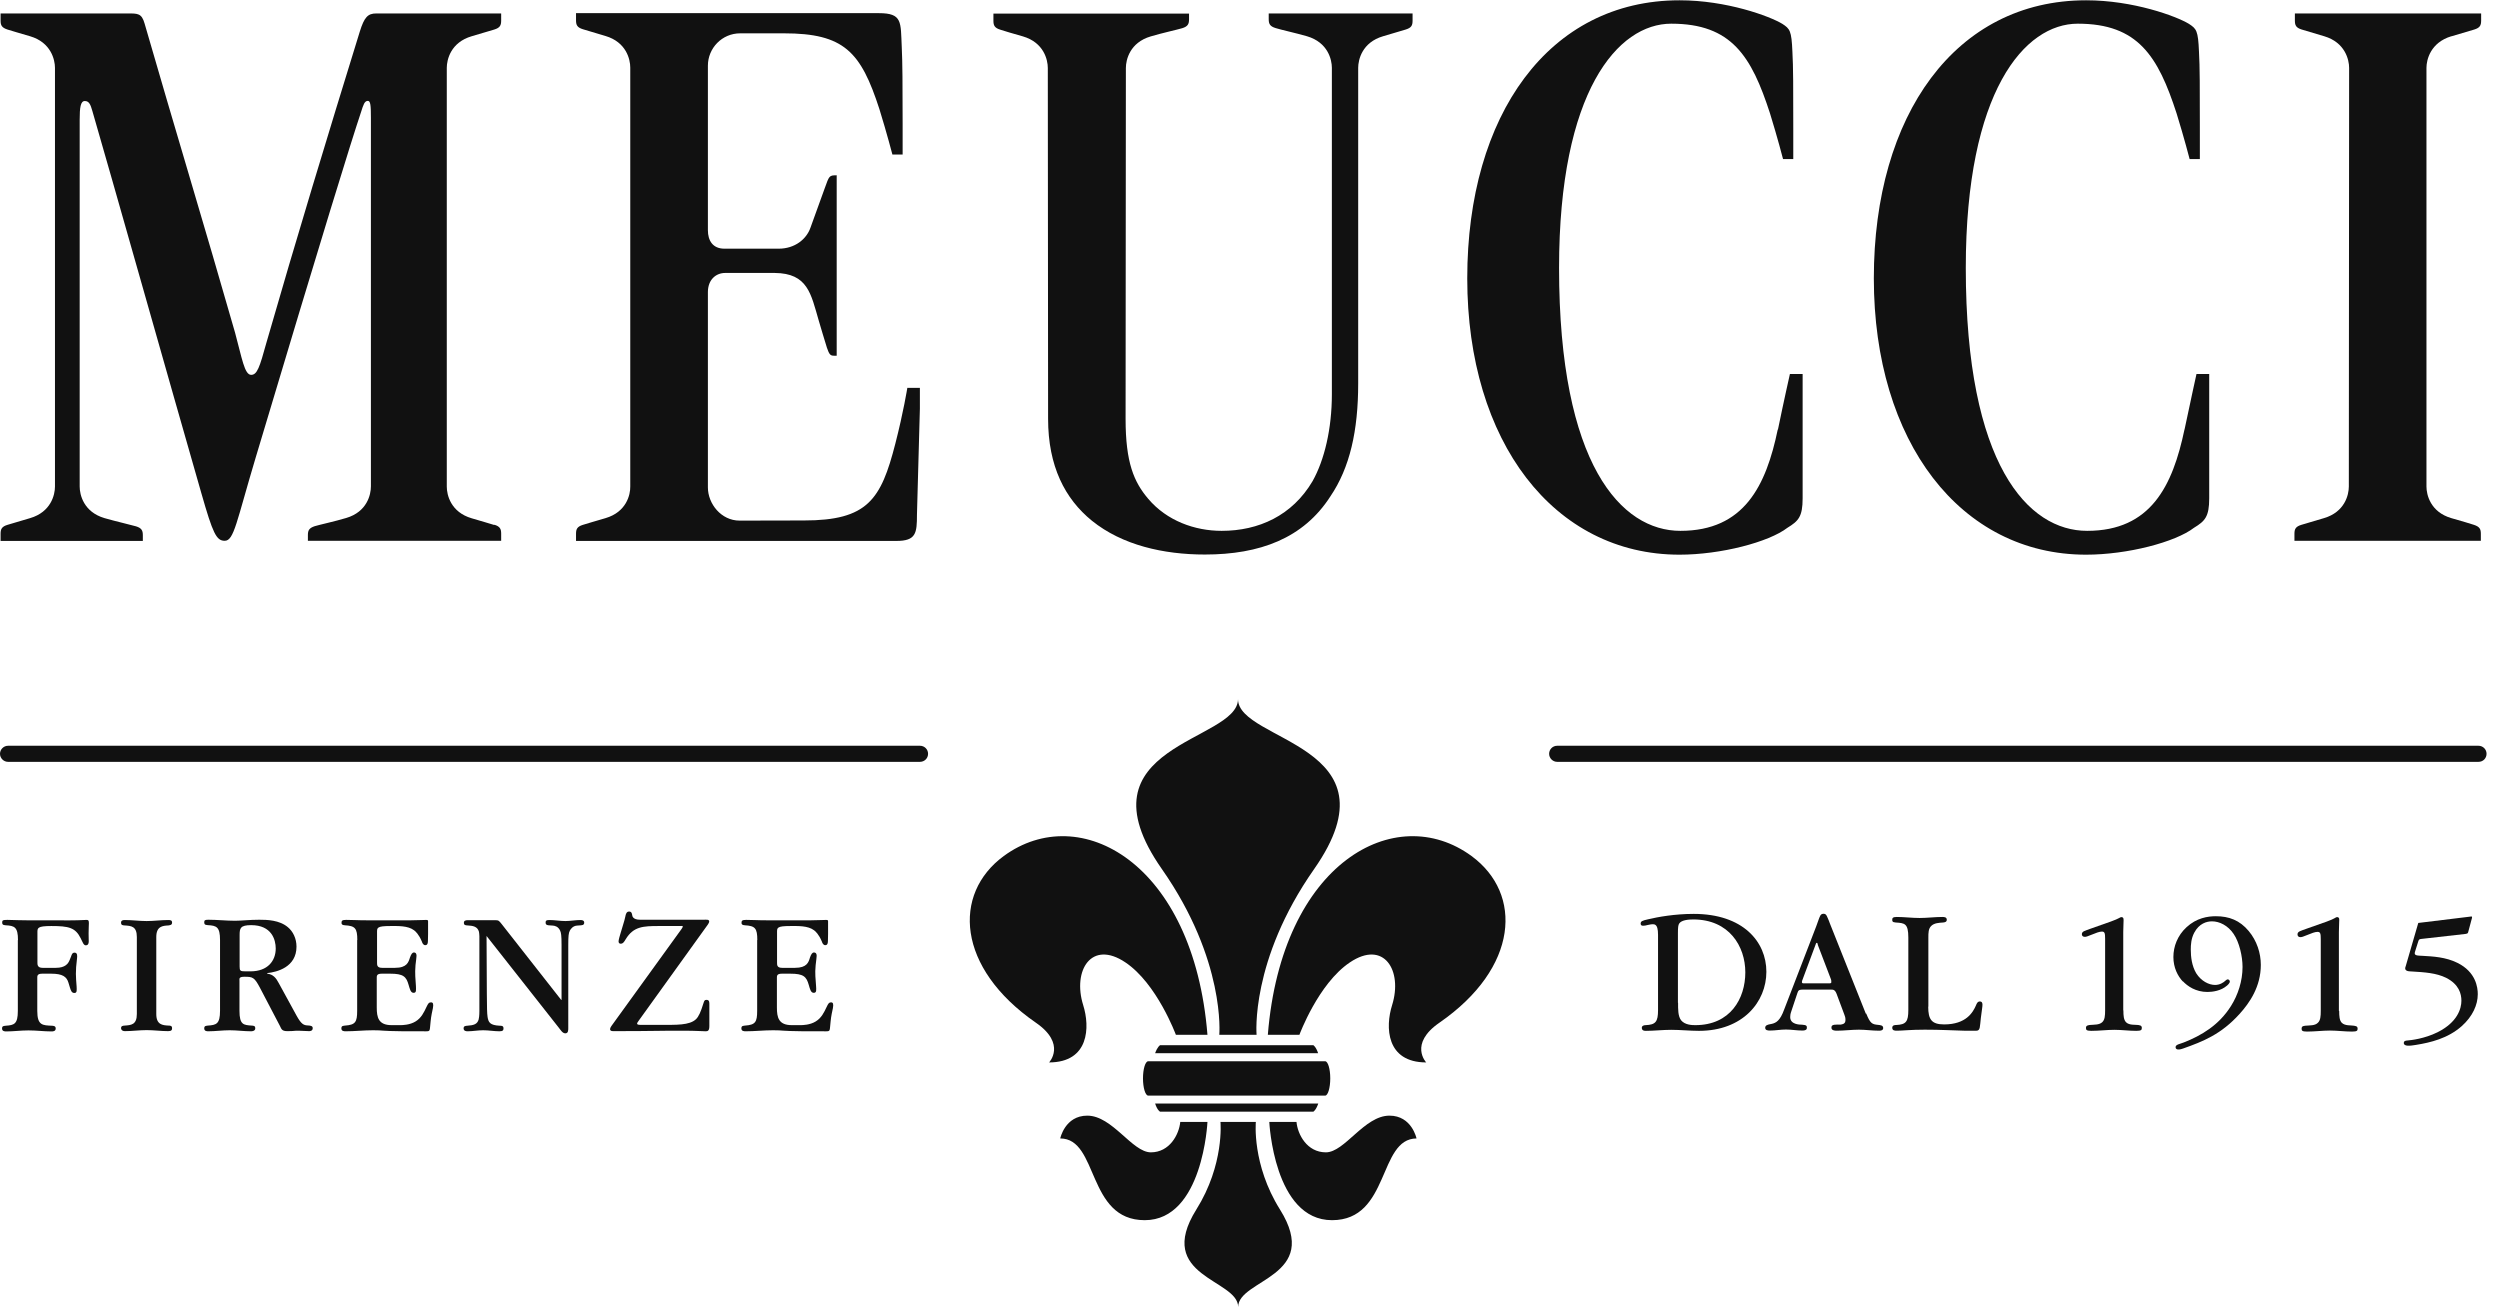
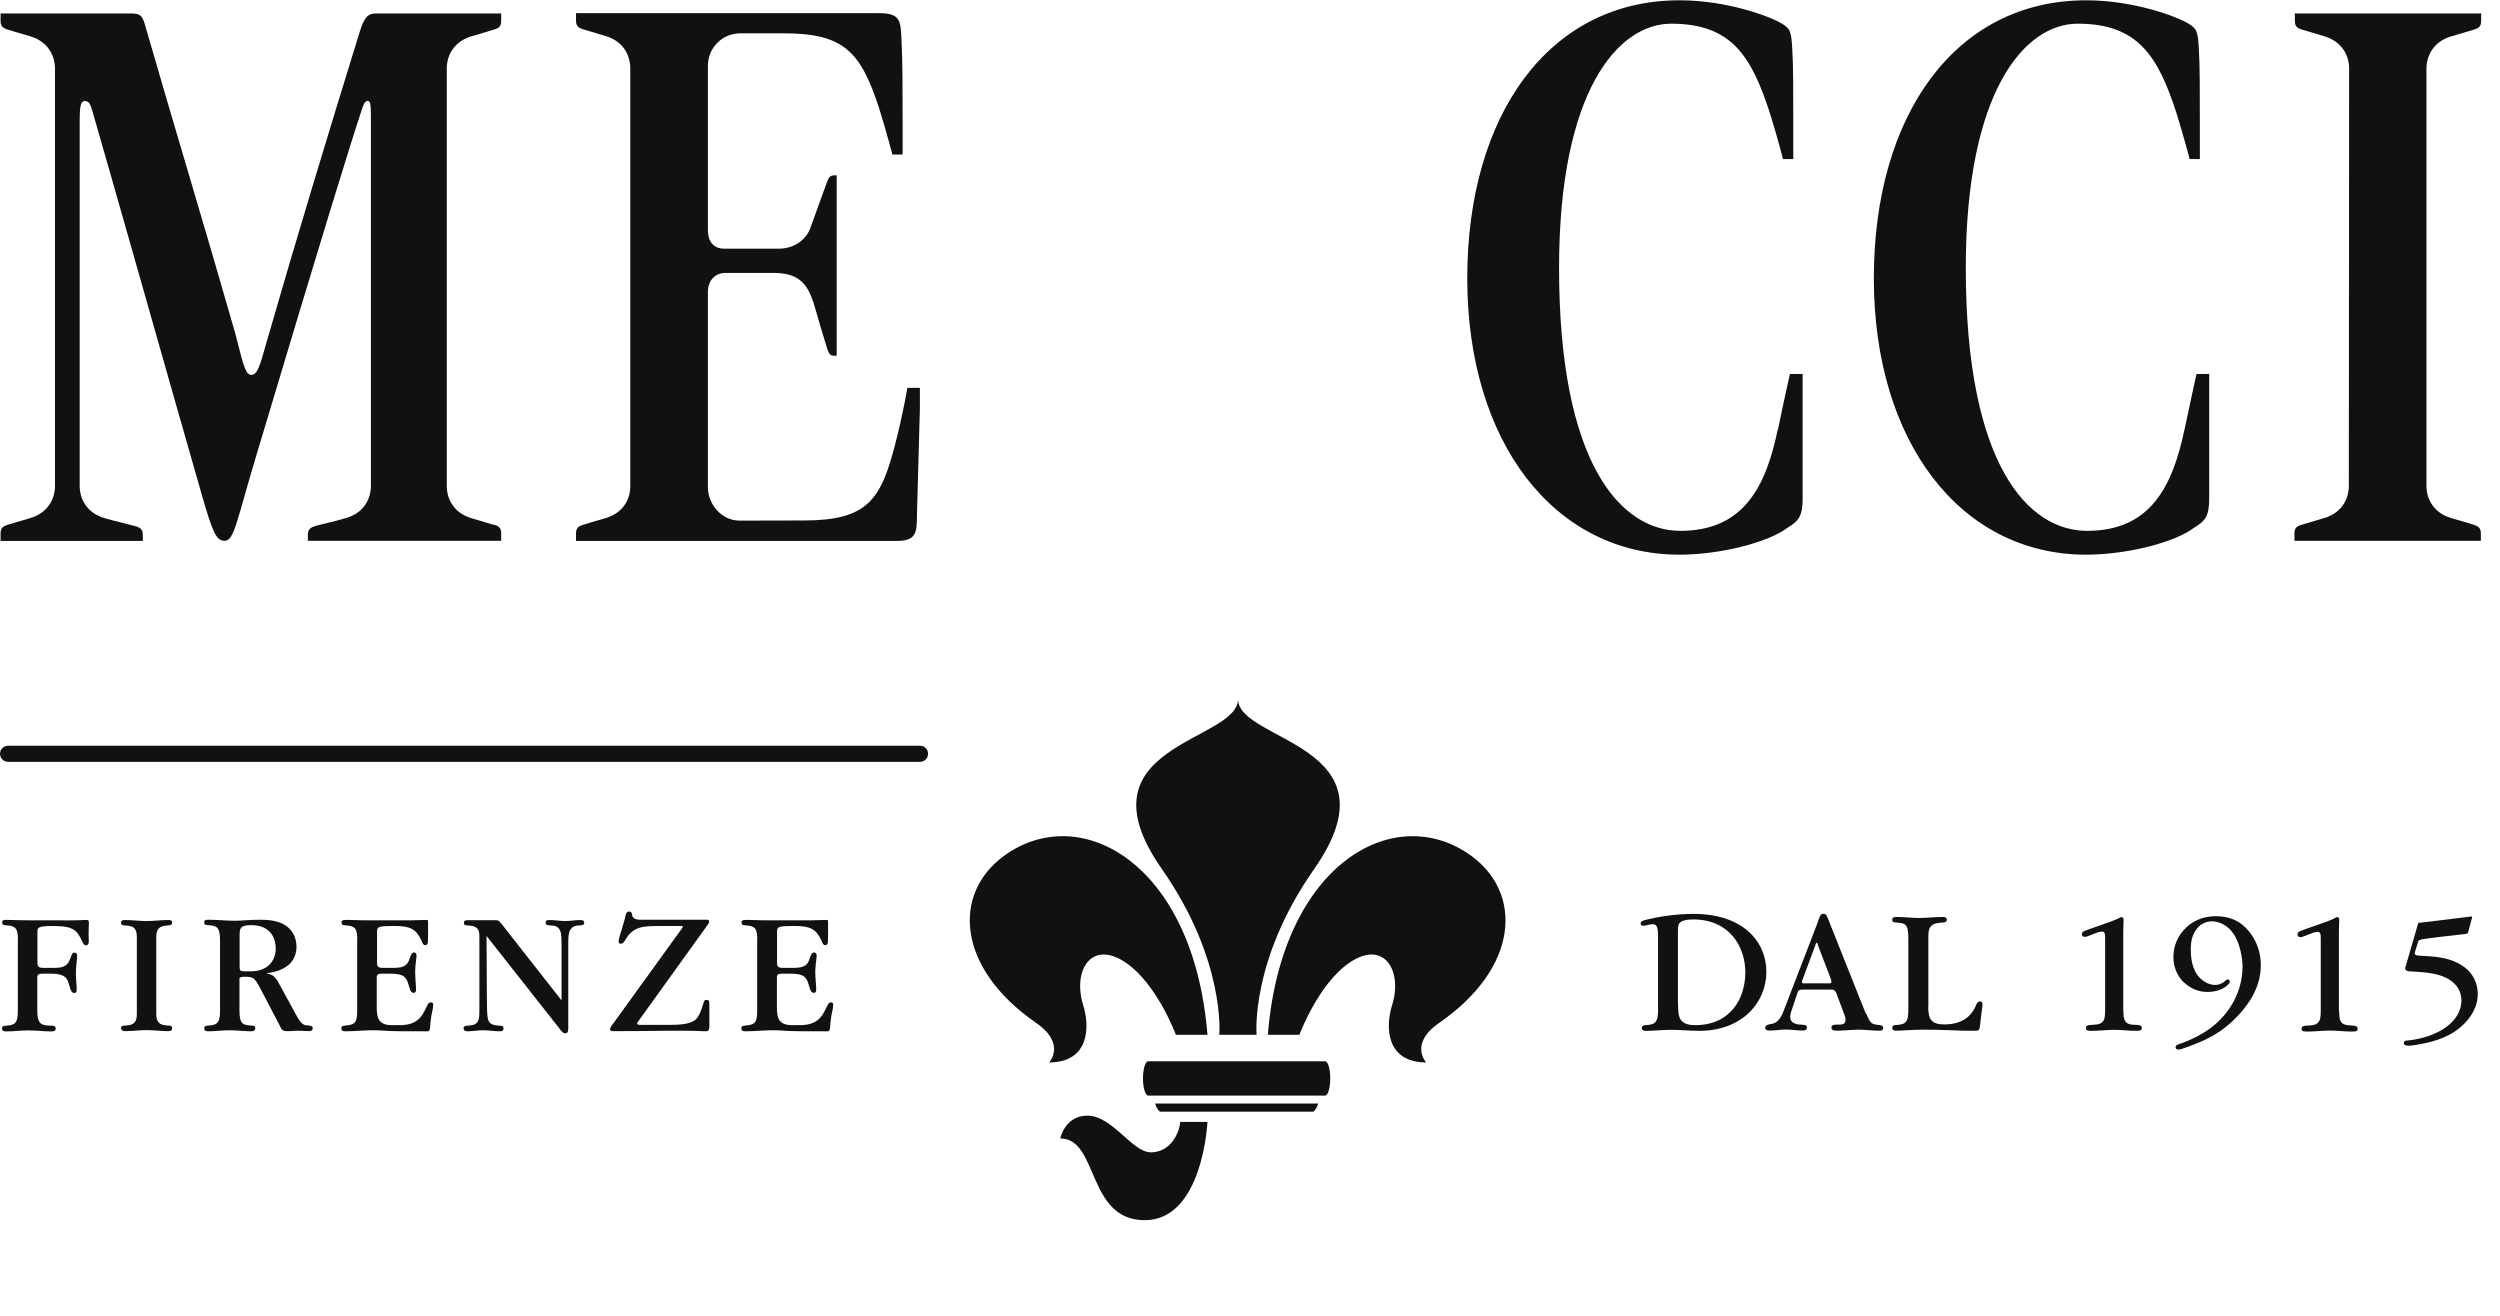
<svg xmlns="http://www.w3.org/2000/svg" viewBox="0 0 171 90" fill="none">
  <g clip-path="url(#clip0_91_16194)">
    <path d="M62.93 52.11H0.55C0.25 52.11 0 51.86 0 51.56C0 51.26 0.25 51.01 0.55 51.01H62.93C63.23 51.01 63.48 51.25 63.48 51.56C63.48 51.87 63.23 52.11 62.93 52.11Z" fill="#111111" />
-     <path d="M169.53 52.11H106.51C106.21 52.11 105.96 51.86 105.96 51.56C105.96 51.26 106.2 51.01 106.51 51.01H169.53C169.83 51.01 170.08 51.25 170.08 51.56C170.08 51.87 169.84 52.11 169.53 52.11Z" fill="#111111" />
    <path d="M121.6 29.37C120.8 33.23 119.3 36.31 114.94 36.31C110.91 36.31 106.64 31.81 106.64 18.33C106.64 6.23 110.67 1.62 114.31 1.62C118.44 1.62 119.8 3.84 121.07 7.76C121.59 9.44 121.96 10.88 121.96 10.88H122.66V8.77C122.66 6.17 122.66 4.5 122.6 3.53C122.54 2.09 122.43 1.97 121.91 1.63C121.05 1.11 118.11 0.02 114.88 0.02C105.95 0.02 100.36 7.86 100.36 19.04C100.36 30.22 106.29 37.94 114.88 37.94C117.7 37.94 120.99 37.08 122.26 36.1C123.01 35.64 123.3 35.35 123.3 34.08V25.58H122.43C122.43 25.58 122.01 27.44 121.61 29.39" fill="#111111" />
    <path d="M149.42 29.37C148.61 33.23 147.12 36.31 142.76 36.31C138.73 36.31 134.46 31.81 134.46 18.33C134.46 6.23 138.49 1.62 142.12 1.62C146.24 1.62 147.61 3.84 148.88 7.76C149.4 9.44 149.77 10.88 149.77 10.88H150.47V8.77C150.47 6.17 150.47 4.5 150.41 3.53C150.35 2.09 150.24 1.97 149.72 1.63C148.86 1.11 145.92 0.02 142.69 0.02C133.76 0.02 128.17 7.86 128.17 19.04C128.17 30.22 134.1 37.94 142.69 37.94C145.52 37.94 148.8 37.08 150.07 36.1C150.82 35.64 151.11 35.35 151.11 34.08V25.58H150.24C150.24 25.58 149.83 27.44 149.42 29.39" fill="#111111" />
    <path d="M62.06 26.54C62.06 26.54 61.8 28.17 61.24 30.35C60.26 34.17 59.35 35.6 54.99 35.6C54.63 35.6 50.66 35.61 50.59 35.61C49.32 35.61 48.42 34.45 48.42 33.34V19.98C48.42 19.12 48.98 18.67 49.6 18.67H52.99C55.26 18.69 55.47 20.11 56 21.92C56 21.95 56.55 23.75 56.56 23.78C56.72 24.26 56.81 24.33 57.04 24.33H57.23V11.99C56.71 11.99 56.72 12.02 56.41 12.88C56.28 13.24 55.58 15.17 55.43 15.59C55.16 16.35 54.38 17.01 53.26 17.01C52.99 17.01 49.75 17.01 49.55 17.01C48.75 17.01 48.42 16.45 48.42 15.75V4.49C48.42 3.3 49.38 2.28 50.63 2.28H53.62C57.74 2.28 58.88 3.54 60.15 7.46C60.67 9.14 61.04 10.57 61.04 10.57H61.74V8.46C61.74 5.87 61.73 4.2 61.68 3.22C61.6 1.5 61.74 0.9 60.11 0.9H39.4V1.39C39.4 1.71 39.48 1.88 39.87 2C40.2 2.1 40.65 2.23 41.41 2.46C42.84 2.88 43.11 4.06 43.11 4.62V33.28C43.12 33.84 42.85 35.02 41.42 35.44C40.65 35.66 40.21 35.8 39.87 35.9C39.48 36.02 39.4 36.19 39.4 36.51V37C39.4 37 53.91 37 54.34 37C57.16 37 59.81 37 61.31 37C62.66 37 62.72 36.47 62.72 35.2L62.92 27.95V26.53H62.05L62.06 26.54Z" fill="#111111" />
    <path d="M33.81 35.91C33.47 35.81 33.03 35.67 32.26 35.45C30.83 35.03 30.56 33.85 30.56 33.29V5.48V4.64C30.56 4.08 30.83 2.9 32.26 2.48C33.02 2.26 33.47 2.12 33.81 2.02C34.2 1.9 34.28 1.73 34.28 1.41V0.92H25.74C25.16 0.92 24.92 1.17 24.61 2.16C22.44 9.18 20.24 16.42 18.22 23.45C17.76 25.12 17.59 25.64 17.18 25.64C16.72 25.64 16.55 24.49 16.08 22.76C14.07 15.73 11.94 8.72 9.89 1.61C9.69 0.91 9.43 0.92 8.74 0.92H0.04V1.41C0.04 1.73 0.12 1.89 0.51 2.02C0.85 2.12 1.29 2.26 2.06 2.48C3.49 2.9 3.76 4.09 3.76 4.64V33.28C3.76 33.84 3.49 35.02 2.06 35.44C1.3 35.67 0.85 35.8 0.51 35.9C0.12 36.02 0.04 36.19 0.04 36.51V37H9.77V36.61C9.77 36.29 9.69 36.12 9.3 36C8.96 35.9 7.91 35.66 7.15 35.44C5.72 35.02 5.45 33.84 5.45 33.28V8.18C5.45 7.36 5.51 6.91 5.8 6.91C6.09 6.91 6.19 7.14 6.32 7.6C7.37 11.19 11.82 26.94 13.78 33.76C14.56 36.49 14.8 36.99 15.37 36.99C16.01 36.99 16.17 35.7 17.5 31.26C22.11 15.85 24 9.74 24.7 7.65C24.85 7.18 24.93 6.9 25.16 6.9C25.34 6.9 25.37 7.19 25.37 8.05V33.27C25.37 33.83 25.11 35.01 23.68 35.43C22.92 35.66 21.86 35.89 21.53 35.99C21.14 36.12 21.06 36.28 21.06 36.6V36.99H34.28V36.5C34.28 36.18 34.2 36.01 33.81 35.89" fill="#111111" />
-     <path d="M86.78 0.92V1.31C86.78 1.63 86.86 1.8 87.25 1.92C87.59 2.03 88.64 2.26 89.4 2.48C90.83 2.9 91.1 4.08 91.1 4.64V26.97C91.1 29.33 90.59 31.47 89.78 32.91C88.39 35.27 86.09 36.31 83.56 36.31C81.72 36.31 79.81 35.62 78.54 34.12C77.56 32.97 76.99 31.64 76.99 28.65L77.01 4.65C77.01 4.09 77.28 2.91 78.71 2.49C79.48 2.26 80.53 2.03 80.86 1.93C81.25 1.81 81.33 1.64 81.33 1.32V0.93H67.95V1.42C67.95 1.74 68.03 1.91 68.42 2.03C68.75 2.14 69.2 2.27 69.97 2.49C71.4 2.91 71.67 4.09 71.67 4.65L71.69 28.65C71.69 31.88 72.84 34.12 74.69 35.62C76.76 37.29 79.59 37.93 82.41 37.93C86.16 37.93 89.15 36.83 91 33.95C92.33 31.99 92.9 29.46 92.9 26.23V4.64C92.9 4.08 93.17 2.9 94.6 2.48C95.36 2.25 95.81 2.12 96.15 2.02C96.54 1.9 96.62 1.74 96.62 1.41V0.92H86.79H86.78Z" fill="#111111" />
    <path d="M167.69 2.48C168.45 2.26 168.9 2.12 169.24 2.02C169.63 1.9 169.71 1.73 169.71 1.41V0.92H156.97V1.41C156.97 1.73 157.05 1.9 157.44 2.02C157.77 2.12 158.22 2.26 158.98 2.48C160.4 2.9 160.68 4.08 160.68 4.64C160.68 4.89 160.66 33.28 160.66 33.28C160.66 33.84 160.39 35.02 158.96 35.44C158.19 35.67 157.75 35.8 157.41 35.9C157.02 36.02 156.94 36.19 156.94 36.51V36.99H169.69V36.51C169.69 36.19 169.61 36.03 169.22 35.9C168.88 35.79 168.44 35.66 167.67 35.44C166.24 35.02 165.97 33.84 165.97 33.28C165.97 33.28 165.97 5.3 165.97 4.64C165.97 4.08 166.25 2.91 167.67 2.48" fill="#111111" />
    <path d="M1.23 64.3C1.23 63.41 0.99 63.32 0.39 63.29C0.17 63.28 0.15 63.2 0.15 63.1C0.15 62.96 0.18 62.92 0.5 62.92C0.75 62.92 1.01 62.93 1.26 62.94C1.48 62.95 1.68 62.95 1.9 62.95H3.76C4.01 62.96 5.33 62.96 5.73 62.93C6.02 62.91 6.08 62.91 6.08 63.13C6.08 63.35 6.06 63.42 6.06 63.85C6.06 64.02 6.07 64.21 6.07 64.38C6.07 64.47 6.06 64.66 5.87 64.66C5.71 64.66 5.66 64.45 5.52 64.18C5.16 63.45 4.71 63.34 3.51 63.34C2.53 63.34 2.56 63.48 2.56 63.8V65.81C2.56 65.97 2.55 66.2 2.91 66.2H3.82C4.47 66.2 4.67 65.91 4.77 65.65L4.87 65.4C4.9 65.31 4.94 65.16 5.1 65.16C5.32 65.16 5.28 65.43 5.27 65.54C5.15 66.49 5.19 66.8 5.24 67.47C5.25 67.72 5.28 67.92 5.09 67.92C4.9 67.92 4.85 67.76 4.78 67.54L4.68 67.21C4.56 66.81 4.28 66.6 3.5 66.6H2.89C2.52 66.6 2.55 66.77 2.55 66.94V69.15C2.55 70.15 2.92 70.13 3.56 70.16C3.68 70.17 3.81 70.18 3.81 70.35C3.81 70.53 3.64 70.55 3.54 70.55C3.01 70.55 2.49 70.48 1.95 70.48C1.41 70.48 0.93 70.55 0.42 70.55C0.32 70.55 0.14 70.54 0.14 70.35C0.14 70.16 0.27 70.18 0.39 70.16C0.97 70.12 1.22 70.05 1.22 69.15V64.31L1.23 64.3Z" fill="#111111" />
    <path d="M10.69 69.36C10.69 70.09 11.11 70.13 11.53 70.15C11.65 70.15 11.77 70.16 11.77 70.33C11.77 70.45 11.73 70.53 11.5 70.53C11.01 70.53 10.52 70.46 10.03 70.46C9.54 70.46 9.05 70.53 8.55 70.53C8.33 70.53 8.28 70.4 8.28 70.33C8.28 70.16 8.42 70.16 8.53 70.15C8.96 70.12 9.36 70.1 9.36 69.36V64.09C9.36 63.35 8.97 63.33 8.53 63.3C8.4 63.29 8.28 63.29 8.28 63.11C8.28 62.95 8.41 62.93 8.55 62.93C9.04 62.93 9.53 63 10.03 63C10.53 63 11.02 62.93 11.5 62.93C11.66 62.93 11.77 62.94 11.77 63.11C11.77 63.28 11.62 63.28 11.52 63.3C11.12 63.32 10.69 63.36 10.69 64.09V69.36Z" fill="#111111" />
    <path d="M16.39 66.11C16.39 66.4 16.43 66.44 16.78 66.44H17.14C18.31 66.44 18.86 65.72 18.86 64.88C18.86 64.27 18.58 63.28 17.18 63.28C16.44 63.28 16.39 63.49 16.39 63.96V66.1V66.11ZM15.05 64.29C15.05 63.4 14.81 63.31 14.21 63.28C13.99 63.27 13.97 63.19 13.97 63.09C13.97 62.95 14.01 62.91 14.25 62.91C14.85 62.91 15.47 62.98 16.08 62.98C16.48 62.98 17.08 62.91 17.73 62.91C18.27 62.91 19.11 62.93 19.69 63.42C20.04 63.71 20.28 64.19 20.28 64.75C20.28 66.15 18.95 66.49 18.28 66.56V66.6C18.68 66.64 18.89 66.9 19.07 67.25L20.29 69.48C20.61 70.06 20.78 70.13 21.05 70.14C21.29 70.15 21.39 70.19 21.39 70.33C21.39 70.53 21.18 70.53 21.14 70.53C20.89 70.53 20.65 70.5 20.41 70.5C20.02 70.5 20.2 70.53 19.63 70.53C19.26 70.53 19.24 70.35 19.15 70.18L17.79 67.58C17.4 66.84 17.29 66.81 16.72 66.81C16.32 66.81 16.38 66.95 16.38 67.09V69.14C16.38 70.1 16.66 70.11 17.21 70.15C17.35 70.16 17.46 70.16 17.46 70.34C17.46 70.52 17.25 70.54 17.18 70.54C16.69 70.54 16.2 70.47 15.71 70.47C15.22 70.47 14.73 70.54 14.24 70.54C14.14 70.54 13.97 70.53 13.97 70.34C13.97 70.15 14.11 70.17 14.22 70.15C14.8 70.11 15.05 70.04 15.05 69.14V64.3V64.29Z" fill="#111111" />
    <path d="M24.44 64.3C24.44 63.49 24.29 63.33 23.59 63.29C23.38 63.28 23.36 63.2 23.36 63.12C23.36 62.98 23.4 62.92 23.68 62.92C24.2 62.92 24.39 62.95 25.18 62.95H26.97C27.52 62.96 28.61 62.95 28.92 62.93C29.32 62.91 29.28 62.92 29.28 63.11V63.89L29.27 64.35C29.27 64.49 29.25 64.65 29.09 64.65C28.95 64.65 28.89 64.51 28.85 64.39C28.65 63.91 28.41 63.69 28.32 63.63C27.9 63.31 27.21 63.34 26.72 63.34C25.75 63.34 25.79 63.46 25.79 63.8V65.81C25.79 66.01 25.78 66.2 26.14 66.2H27.02C27.84 66.2 27.94 65.81 28.04 65.5C28.13 65.25 28.2 65.15 28.32 65.15C28.35 65.15 28.49 65.15 28.49 65.38C28.49 65.49 28.46 65.64 28.42 66.02C28.37 66.63 28.42 66.93 28.45 67.46C28.45 67.7 28.5 67.91 28.29 67.91C28.08 67.91 28.03 67.63 27.95 67.37C27.79 66.8 27.59 66.6 26.69 66.6H26.11C25.74 66.6 25.77 66.77 25.77 66.94V68.91C25.77 69.59 25.88 70.12 26.79 70.12H27.38C27.54 70.12 28.03 70.11 28.42 69.87C28.82 69.63 29 69.24 29.17 68.88C29.28 68.65 29.33 68.56 29.48 68.56C29.63 68.56 29.66 68.68 29.61 68.96L29.53 69.34C29.46 69.68 29.44 70.06 29.41 70.32C29.38 70.58 29.34 70.54 28.85 70.54H27.62C25.9 70.52 26.29 70.47 25.52 70.47C24.89 70.47 24.27 70.54 23.64 70.54C23.52 70.54 23.35 70.53 23.35 70.34C23.35 70.15 23.49 70.17 23.6 70.15C24.31 70.1 24.43 69.91 24.43 69.14V64.3H24.44Z" fill="#111111" />
    <path d="M38.41 68.38V64.63C38.41 63.99 38.38 63.79 38.31 63.65C38.18 63.37 37.95 63.32 37.81 63.31L37.52 63.29C37.34 63.28 37.32 63.18 37.32 63.11C37.32 62.97 37.36 62.93 37.59 62.93C37.95 62.93 38.31 63 38.67 63C39.01 63 39.36 62.93 39.69 62.93C39.77 62.93 39.96 62.93 39.96 63.11C39.96 63.18 39.94 63.28 39.75 63.29L39.47 63.31C39.2 63.33 39.05 63.52 38.98 63.65C38.89 63.81 38.87 64.05 38.87 64.64V70.32C38.87 70.47 38.87 70.68 38.67 70.68C38.47 70.68 38.35 70.45 38.21 70.28L33.28 64.02L33.3 67.97C33.31 68.97 33.31 69.29 33.35 69.56C33.41 69.93 33.51 70.13 34.2 70.16C34.32 70.16 34.44 70.17 34.44 70.34C34.44 70.46 34.4 70.54 34.17 70.54C33.8 70.54 33.42 70.47 33.05 70.47C32.68 70.47 32.34 70.54 31.98 70.54C31.9 70.54 31.71 70.53 31.71 70.34C31.71 70.17 31.85 70.17 31.96 70.16C32.42 70.13 32.65 70.05 32.74 69.73C32.76 69.64 32.79 69.49 32.79 69.15V64.31C32.8 64.2 32.79 63.88 32.76 63.73C32.66 63.37 32.35 63.32 31.98 63.3C31.85 63.29 31.73 63.29 31.73 63.12C31.73 62.98 31.83 62.94 32 62.94H33.85C34.12 62.94 34.13 62.98 34.31 63.2L38.39 68.4L38.41 68.38Z" fill="#111111" />
    <path d="M45.07 63.34C43.99 63.34 43.33 63.37 42.8 64.24C42.66 64.48 42.59 64.55 42.46 64.55C42.37 64.55 42.31 64.5 42.31 64.39C42.31 64.38 42.31 64.28 42.42 63.92L42.6 63.32C42.8 62.7 42.77 62.59 42.84 62.47C42.88 62.39 42.94 62.35 43.03 62.35C43.2 62.35 43.22 62.48 43.24 62.58C43.25 62.65 43.27 62.91 43.79 62.91H48.12C48.29 62.91 48.51 62.87 48.51 63.03C48.51 63.11 48.42 63.23 48.41 63.25L43.67 69.84C43.54 70.01 43.52 70.1 43.8 70.1H45.16C46.25 70.1 47.16 70.14 47.61 69.71C47.79 69.53 47.93 69.23 48.12 68.61C48.17 68.46 48.19 68.39 48.32 68.39C48.53 68.39 48.52 68.56 48.52 68.71V70.18C48.52 70.48 48.43 70.54 48.28 70.54C47.99 70.54 47.71 70.5 46.67 70.5C45.52 70.49 44.76 70.53 42.07 70.53H41.92C41.78 70.53 41.63 70.46 41.82 70.18L46.62 63.54C46.69 63.45 46.7 63.4 46.7 63.36C46.7 63.32 46.62 63.34 46.54 63.34H45.09H45.07Z" fill="#111111" />
    <path d="M51.8 64.3C51.8 63.49 51.65 63.33 50.95 63.29C50.74 63.28 50.72 63.2 50.72 63.12C50.72 62.98 50.76 62.92 51.04 62.92C51.56 62.92 51.75 62.95 52.54 62.95H54.33C54.88 62.96 55.97 62.95 56.28 62.93C56.68 62.91 56.64 62.92 56.64 63.11V63.89L56.63 64.35C56.63 64.49 56.61 64.65 56.45 64.65C56.31 64.65 56.25 64.51 56.21 64.39C56.01 63.91 55.77 63.69 55.68 63.63C55.26 63.31 54.57 63.34 54.08 63.34C53.11 63.34 53.15 63.46 53.15 63.8V65.81C53.15 66.01 53.14 66.2 53.5 66.2H54.38C55.2 66.2 55.31 65.81 55.4 65.5C55.49 65.25 55.56 65.15 55.68 65.15C55.71 65.15 55.86 65.15 55.86 65.38C55.86 65.49 55.83 65.64 55.79 66.02C55.73 66.63 55.79 66.93 55.82 67.46C55.83 67.7 55.87 67.91 55.66 67.91C55.45 67.91 55.4 67.63 55.32 67.37C55.16 66.8 54.96 66.6 54.06 66.6H53.48C53.11 66.6 53.14 66.77 53.14 66.94V68.91C53.14 69.59 53.25 70.12 54.16 70.12H54.75C54.91 70.12 55.4 70.11 55.79 69.87C56.19 69.63 56.37 69.24 56.54 68.88C56.65 68.65 56.7 68.56 56.84 68.56C56.99 68.56 57.02 68.68 56.97 68.96L56.89 69.34C56.82 69.68 56.8 70.06 56.77 70.32C56.74 70.58 56.7 70.54 56.21 70.54H54.98C53.26 70.52 53.65 70.47 52.88 70.47C52.25 70.47 51.63 70.54 51 70.54C50.88 70.54 50.71 70.53 50.71 70.34C50.71 70.15 50.85 70.17 50.96 70.15C51.67 70.1 51.79 69.91 51.79 69.14V64.3H51.8Z" fill="#111111" />
    <path d="M145.24 69.11C145.24 69.47 145.26 69.75 145.42 69.92C145.64 70.14 146.05 70.08 146.26 70.11C146.49 70.14 146.5 70.23 146.5 70.31C146.5 70.44 146.47 70.51 146.12 70.51C145.62 70.51 145.12 70.44 144.62 70.44C144.12 70.44 143.58 70.51 143.05 70.51C142.71 70.51 142.68 70.44 142.68 70.31C142.68 70.22 142.7 70.14 142.92 70.11C143.26 70.08 143.58 70.11 143.79 69.92C143.97 69.76 143.99 69.47 143.99 69.11V64.21C143.99 63.83 143.96 63.72 143.77 63.72C143.6 63.72 143.37 63.81 143.05 63.94C142.79 64.05 142.69 64.08 142.6 64.08C142.44 64.08 142.4 63.98 142.4 63.9C142.4 63.7 142.6 63.67 143.03 63.51C143.48 63.35 143.98 63.18 144.39 63.03C144.98 62.82 145.01 62.73 145.1 62.73C145.29 62.73 145.25 62.93 145.25 63.03L145.23 63.74V69.11H145.24Z" fill="#111111" />
    <path d="M149.32 67.15C148.95 66.76 148.66 66.18 148.66 65.46C148.66 64.74 148.94 63.99 149.56 63.42C150.24 62.79 151.01 62.67 151.56 62.67C152.47 62.67 153.2 62.95 153.81 63.68C154.37 64.35 154.64 65.19 154.64 66C154.64 67.49 153.87 68.6 153.18 69.36C151.93 70.74 150.71 71.23 149.32 71.72C148.9 71.87 148.81 71.74 148.81 71.62C148.81 71.44 149.14 71.4 149.38 71.3C150.57 70.83 151.77 70.13 152.6 68.81C153.08 68.05 153.39 67.1 153.39 66.14C153.39 65.42 153.17 64.45 152.78 63.88C152.39 63.3 151.81 63.02 151.3 63.02C150.93 63.02 150.42 63.17 150.09 63.79C149.87 64.2 149.85 64.64 149.85 64.95C149.85 65.46 149.92 66.06 150.22 66.57C150.56 67.11 151.09 67.37 151.51 67.37C151.83 67.37 152.09 67.21 152.24 67.06C152.28 67.03 152.32 66.99 152.38 66.99C152.47 66.99 152.52 67.08 152.52 67.14C152.52 67.25 152.35 67.4 152.32 67.42C151.92 67.77 151.35 67.85 150.99 67.85C150.19 67.85 149.63 67.46 149.3 67.11" fill="#111111" />
    <path d="M71.75 72.68C71.75 72.68 72.97 71.41 70.85 69.95C65.43 66.2 65.13 61.14 68.66 58.55C73.85 54.75 81.64 58.98 82.59 70.78H80.43C80.43 70.78 79.14 67.28 76.98 65.83C74.65 64.26 73.35 66.38 74.09 68.75C74.56 70.24 74.51 72.67 71.75 72.67" fill="#111111" />
    <path d="M97.56 72.68C97.56 72.68 96.34 71.41 98.46 69.95C103.88 66.2 104.18 61.14 100.65 58.55C95.46 54.75 87.67 58.98 86.72 70.78H88.88C88.88 70.78 90.17 67.28 92.33 65.83C94.66 64.26 95.96 66.38 95.22 68.75C94.75 70.24 94.8 72.67 97.56 72.67" fill="#111111" />
    <path d="M72.52 77.87C72.52 77.87 72.84 76.31 74.37 76.31C76.09 76.31 77.44 78.82 78.72 78.82C80 78.82 80.65 77.6 80.73 76.74H82.59C82.59 76.74 82.28 83.46 78.3 83.46C74.32 83.46 75.16 77.87 72.52 77.87Z" fill="#111111" />
-     <path d="M96.89 77.87C96.89 77.87 96.57 76.31 95.04 76.31C93.32 76.31 91.98 78.82 90.69 78.82C89.4 78.82 88.76 77.6 88.68 76.74H86.82C86.82 76.74 87.13 83.46 91.11 83.46C95.09 83.46 94.25 77.87 96.9 77.87" fill="#111111" />
-     <path d="M83.47 76.74H85.9C85.9 76.74 85.62 79.65 87.55 82.73C90.44 87.35 84.69 87.49 84.69 89.4C84.69 87.49 78.94 87.35 81.83 82.73C83.76 79.65 83.48 76.74 83.48 76.74" fill="#111111" />
    <path d="M83.4 70.78H85.95C85.95 70.78 85.5 65.7 89.89 59.44C95.85 50.91 84.68 50.75 84.68 47.82C84.68 50.75 73.51 50.92 79.47 59.44C83.85 65.7 83.4 70.78 83.4 70.78Z" fill="#111111" />
    <path d="M79.01 75.48C79.16 75.95 79.35 76.04 79.35 76.04H89.83C89.83 76.04 90.01 75.95 90.17 75.48H79H79.01Z" fill="#111111" />
-     <path d="M89.83 71.49H79.35C79.35 71.49 79.17 71.59 79.01 72.04H90.16C90.01 71.59 89.83 71.49 89.83 71.49Z" fill="#111111" />
    <path d="M90.99 73.76C90.99 73.11 90.83 72.59 90.64 72.59H78.54C78.34 72.59 78.18 73.12 78.18 73.76C78.18 74.4 78.34 74.94 78.54 74.94H90.64C90.83 74.94 90.99 74.41 90.99 73.76Z" fill="#111111" />
    <path d="M160 69.15C160 69.51 160.02 69.8 160.18 69.96C160.4 70.18 160.81 70.12 161.02 70.16C161.25 70.19 161.26 70.28 161.26 70.36C161.26 70.49 161.23 70.56 160.88 70.56C160.38 70.56 159.87 70.49 159.37 70.49C158.87 70.49 158.32 70.56 157.8 70.56C157.46 70.56 157.43 70.49 157.43 70.36C157.43 70.27 157.45 70.18 157.67 70.16C158.01 70.13 158.34 70.16 158.54 69.96C158.72 69.8 158.74 69.51 158.74 69.15V64.23C158.74 63.85 158.71 63.74 158.52 63.74C158.34 63.74 158.12 63.83 157.8 63.96C157.54 64.07 157.44 64.1 157.35 64.1C157.19 64.1 157.15 64 157.15 63.91C157.15 63.71 157.35 63.68 157.78 63.52C158.23 63.36 158.73 63.19 159.14 63.04C159.73 62.83 159.76 62.73 159.85 62.73C160.05 62.73 160 62.93 160 63.04L159.98 63.75V69.15H160Z" fill="#111111" />
-     <path d="M169 62.68C169.11 62.67 169.09 62.77 169.08 62.8L168.82 63.77C168.8 63.86 168.71 63.87 168.65 63.88L165.64 64.22C165.49 64.24 165.45 64.24 165.4 64.42L165.18 65.12C165.1 65.38 165.37 65.36 165.72 65.38C166.4 65.42 167.29 65.46 168.09 65.86C169.36 66.49 169.48 67.55 169.48 68C169.48 68.73 169.13 69.52 168.38 70.19C167.43 71.03 166.25 71.31 165.26 71.47C164.85 71.54 164.42 71.59 164.42 71.34C164.42 71.19 164.56 71.18 164.66 71.17C164.91 71.15 165.84 71.05 166.74 70.6C168.09 69.92 168.36 68.99 168.36 68.45C168.36 67.98 168.2 67.33 167.31 66.88C166.64 66.55 165.82 66.5 164.99 66.45C164.76 66.44 164.64 66.43 164.57 66.36C164.47 66.26 164.53 66.16 164.55 66.09L165.41 63.13L169.02 62.69L169 62.68Z" fill="#111111" />
+     <path d="M169 62.68C169.11 62.67 169.09 62.77 169.08 62.8L168.82 63.77C168.8 63.86 168.71 63.87 168.65 63.88C165.49 64.24 165.45 64.24 165.4 64.42L165.18 65.12C165.1 65.38 165.37 65.36 165.72 65.38C166.4 65.42 167.29 65.46 168.09 65.86C169.36 66.49 169.48 67.55 169.48 68C169.48 68.73 169.13 69.52 168.38 70.19C167.43 71.03 166.25 71.31 165.26 71.47C164.85 71.54 164.42 71.59 164.42 71.34C164.42 71.19 164.56 71.18 164.66 71.17C164.91 71.15 165.84 71.05 166.74 70.6C168.09 69.92 168.36 68.99 168.36 68.45C168.36 67.98 168.2 67.33 167.31 66.88C166.64 66.55 165.82 66.5 164.99 66.45C164.76 66.44 164.64 66.43 164.57 66.36C164.47 66.26 164.53 66.16 164.55 66.09L165.41 63.13L169.02 62.69L169 62.68Z" fill="#111111" />
    <path d="M114.78 68.59C114.78 69.02 114.77 69.51 114.99 69.79C115.25 70.11 115.74 70.12 115.96 70.12C118.36 70.12 119.38 68.3 119.38 66.51C119.38 64.72 118.27 62.89 115.82 62.89C115.49 62.89 115 62.93 114.85 63.18C114.79 63.28 114.77 63.44 114.77 63.82V68.59H114.78ZM113.41 63.95C113.41 63.12 113.15 63.18 112.75 63.26C112.56 63.31 112.47 63.32 112.39 63.32C112.31 63.32 112.22 63.3 112.22 63.18C112.22 63.01 112.33 62.97 112.73 62.88C113.39 62.72 114.56 62.51 115.85 62.51C119.22 62.51 120.82 64.41 120.82 66.47C120.82 68.53 119.21 70.51 116.21 70.51C115.58 70.51 114.94 70.44 114.31 70.44C113.73 70.44 113.15 70.51 112.58 70.51C112.49 70.51 112.3 70.51 112.3 70.3C112.3 70.15 112.47 70.12 112.56 70.12C113.24 70.09 113.41 69.9 113.41 69.09V63.97V63.95Z" fill="#111111" />
    <path d="M124.34 64.61C124.32 64.56 124.32 64.49 124.27 64.49C124.22 64.49 124.21 64.54 124.19 64.6L123.3 66.99C123.28 67.05 123.25 67.1 123.25 67.17C123.25 67.26 123.32 67.26 123.38 67.26H125.08C125.08 67.26 125.26 67.28 125.26 67.2C125.26 67.15 125.27 67.08 125.24 66.99L124.33 64.61H124.34ZM127.65 69.33C127.93 70.02 128.06 70.06 128.45 70.1C128.63 70.12 128.81 70.13 128.81 70.32C128.81 70.49 128.62 70.5 128.53 70.5C128.06 70.5 127.61 70.43 127.15 70.43C126.65 70.43 126.14 70.5 125.63 70.5C125.3 70.5 125.27 70.37 125.27 70.29C125.27 70.16 125.32 70.08 125.68 70.08C125.76 70.08 125.85 70.09 125.92 70.08C126.14 70.05 126.23 69.95 126.23 69.78C126.23 69.6 126.2 69.51 126.15 69.39L125.62 67.97C125.51 67.69 125.38 67.69 125.27 67.69H123.3C123 67.69 123 67.78 122.94 67.93L122.53 69.16C122.46 69.35 122.45 69.47 122.45 69.57C122.45 70.07 123.07 70.09 123.27 70.09C123.58 70.11 123.59 70.18 123.59 70.3C123.59 70.36 123.58 70.49 123.28 70.49C122.9 70.49 122.54 70.42 122.16 70.42C121.78 70.42 121.44 70.49 121.07 70.49C120.93 70.49 120.74 70.48 120.74 70.3C120.74 70.13 120.91 70.09 121.05 70.06L121.2 70.03C121.49 69.96 121.76 69.81 122.03 69.07L124.23 63.36C124.36 63.02 124.42 62.8 124.49 62.67C124.52 62.6 124.57 62.5 124.73 62.5C124.87 62.5 124.92 62.58 124.97 62.69C125.07 62.89 125.1 63.01 125.17 63.18L127.62 69.33H127.65Z" fill="#111111" />
    <path d="M131.89 68.86C131.89 69.74 132.13 70.07 132.98 70.07C134.48 70.07 134.95 69.25 135.16 68.76C135.2 68.66 135.26 68.5 135.42 68.5C135.58 68.5 135.6 68.63 135.6 68.72C135.6 68.88 135.56 69.05 135.49 69.63C135.42 70.21 135.46 70.5 135.19 70.5H134.33C133.46 70.48 132.8 70.43 131.65 70.43C130.65 70.43 130.14 70.5 129.75 70.5C129.62 70.5 129.43 70.5 129.43 70.3C129.43 70.12 129.61 70.11 129.69 70.11C130.37 70.08 130.53 69.89 130.53 69.08V64.13C130.53 63.15 130.27 63.14 129.67 63.1C129.43 63.08 129.43 63.01 129.43 62.91C129.43 62.8 129.46 62.72 129.74 62.72C130.26 62.72 130.77 62.79 131.3 62.79C131.83 62.79 132.33 62.72 132.86 62.72C132.96 62.72 133.16 62.72 133.16 62.91C133.16 63.06 133.03 63.09 132.9 63.1C132.62 63.12 132.31 63.13 132.1 63.33C131.9 63.52 131.9 63.81 131.9 64.13V68.85L131.89 68.86Z" fill="#111111" />
  </g>
  <defs>
    <clipPath id="clip0_91_16194">
      <rect width="170.08" height="89.39" fill="white" />
    </clipPath>
  </defs>
</svg>